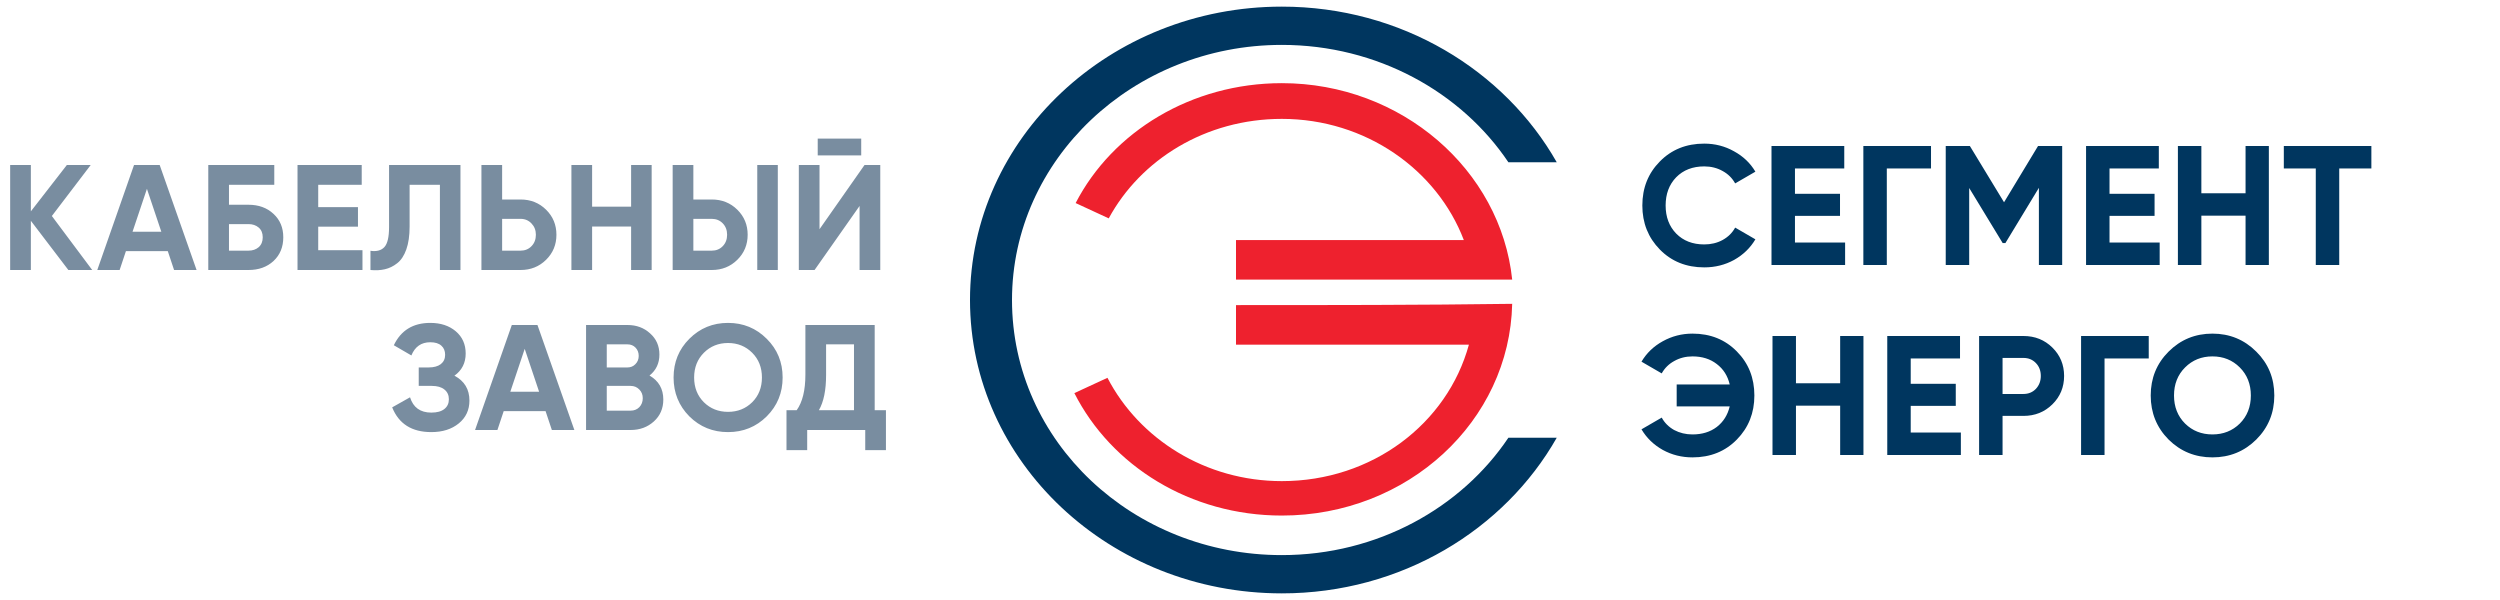
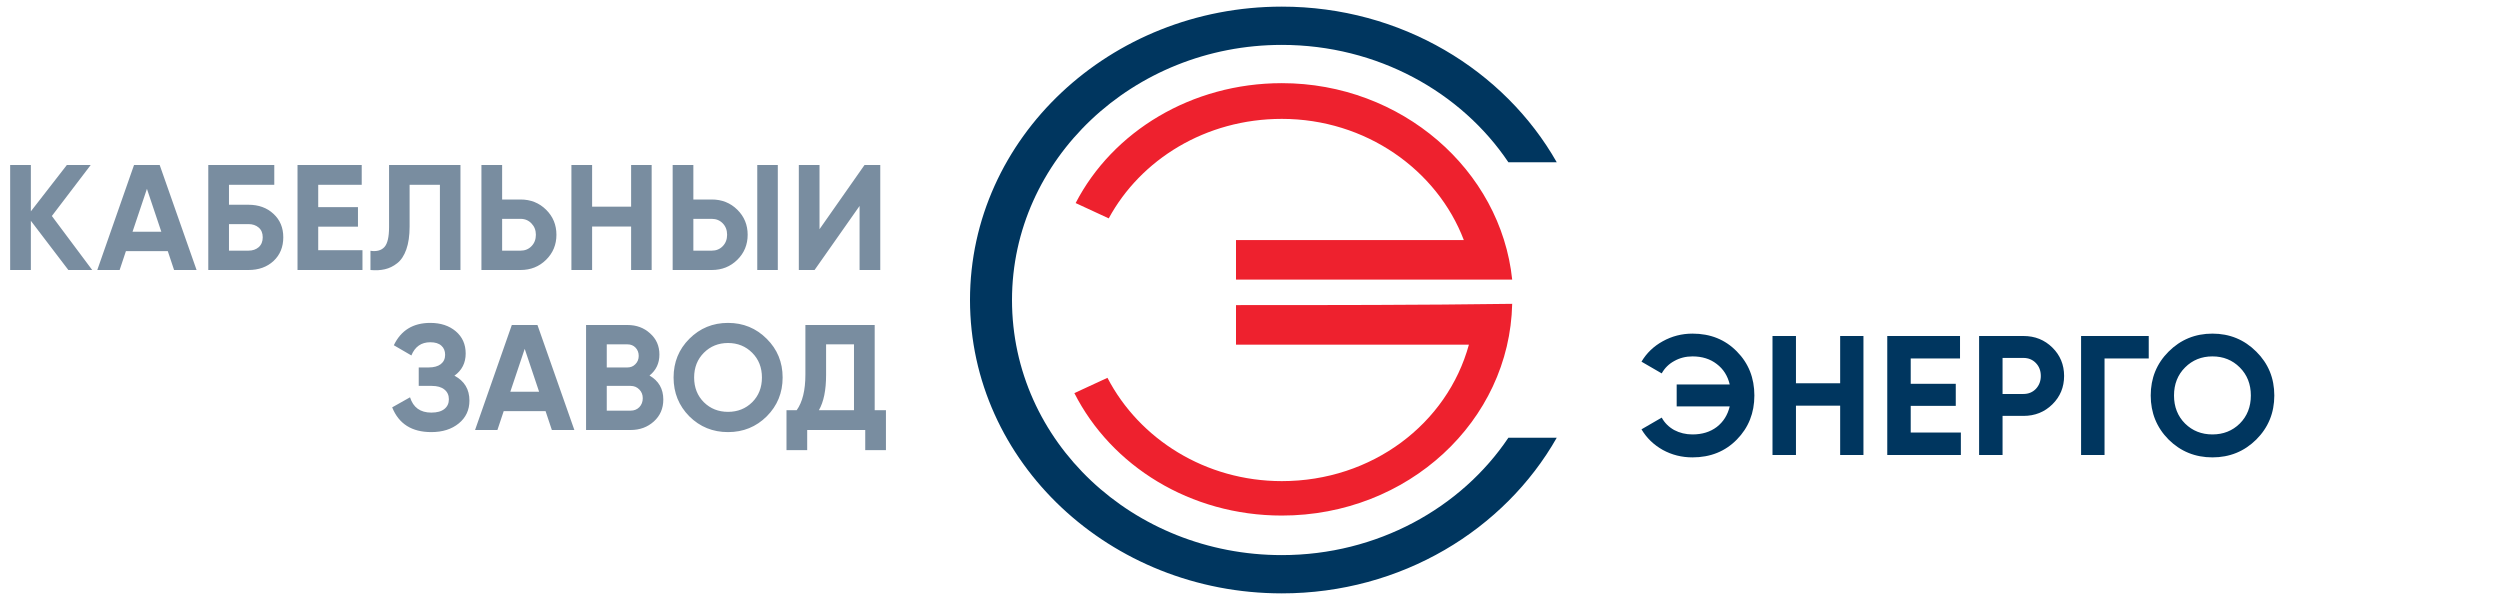
<svg xmlns="http://www.w3.org/2000/svg" width="250" height="60" viewBox="0 0 250 60" fill="none">
-   <path d="M9.221 27H6.836L3.086 22.08V27H1.016V16.5H3.086V21.135L6.686 16.5H9.071L5.186 21.6L9.221 27ZM17.408 27L16.778 25.11H12.593L11.963 27H9.728L13.403 16.5H15.968L19.658 27H17.408ZM13.253 23.175H16.133L14.693 18.885L13.253 23.175ZM24.848 20.475C25.868 20.475 26.703 20.78 27.353 21.39C28.003 21.99 28.328 22.77 28.328 23.73C28.328 24.7 28.003 25.49 27.353 26.1C26.703 26.7 25.868 27 24.848 27H20.828V16.5H27.428V18.48H22.898V20.475H24.848ZM24.848 25.065C25.258 25.065 25.598 24.95 25.868 24.72C26.138 24.48 26.273 24.15 26.273 23.73C26.273 23.31 26.138 22.985 25.868 22.755C25.598 22.525 25.258 22.41 24.848 22.41H22.898V25.065H24.848ZM31.822 25.02H36.247V27H29.752V16.5H36.172V18.48H31.822V20.715H35.797V22.665H31.822V25.02ZM37.046 27V25.08C37.666 25.17 38.131 25.045 38.441 24.705C38.751 24.365 38.906 23.7 38.906 22.71V16.5H46.046V27H43.991V18.48H40.961V22.65C40.961 23.56 40.851 24.325 40.631 24.945C40.411 25.565 40.106 26.025 39.716 26.325C39.336 26.625 38.926 26.825 38.486 26.925C38.056 27.025 37.576 27.05 37.046 27ZM52.058 19.95C53.068 19.95 53.918 20.29 54.608 20.97C55.298 21.65 55.643 22.485 55.643 23.475C55.643 24.465 55.298 25.3 54.608 25.98C53.918 26.66 53.068 27 52.058 27H48.143V16.5H50.213V19.95H52.058ZM52.058 25.065C52.498 25.065 52.863 24.915 53.153 24.615C53.443 24.315 53.588 23.935 53.588 23.475C53.588 23.025 53.443 22.65 53.153 22.35C52.863 22.04 52.498 21.885 52.058 21.885H50.213V25.065H52.058ZM63.111 16.5H65.166V27H63.111V22.65H59.211V27H57.141V16.5H59.211V20.67H63.111V16.5ZM67.266 27V16.5H69.336V19.95H71.181C72.191 19.95 73.041 20.29 73.731 20.97C74.421 21.65 74.766 22.485 74.766 23.475C74.766 24.465 74.421 25.3 73.731 25.98C73.041 26.66 72.191 27 71.181 27H67.266ZM75.726 27V16.5H77.781V27H75.726ZM69.336 25.065H71.181C71.621 25.065 71.986 24.915 72.276 24.615C72.566 24.315 72.711 23.935 72.711 23.475C72.711 23.015 72.566 22.635 72.276 22.335C71.986 22.035 71.621 21.885 71.181 21.885H69.336V25.065ZM81.772 15.54V13.86H86.122V15.54H81.772ZM85.957 27V20.595L81.457 27H79.882V16.5H81.952V22.92L86.452 16.5H88.027V27H85.957ZM45.443 37.57C46.443 38.1 46.943 38.93 46.943 40.06C46.943 41 46.588 41.76 45.878 42.34C45.168 42.92 44.253 43.21 43.133 43.21C41.183 43.21 39.878 42.385 39.218 40.735L41.003 39.73C41.323 40.75 42.033 41.26 43.133 41.26C43.703 41.26 44.138 41.14 44.438 40.9C44.738 40.66 44.888 40.335 44.888 39.925C44.888 39.515 44.738 39.19 44.438 38.95C44.148 38.71 43.728 38.59 43.178 38.59H41.873V36.745H42.863C43.383 36.745 43.788 36.635 44.078 36.415C44.368 36.185 44.513 35.875 44.513 35.485C44.513 35.095 44.388 34.79 44.138 34.57C43.888 34.34 43.518 34.225 43.028 34.225C42.128 34.225 41.498 34.665 41.138 35.545L39.383 34.525C40.093 33.035 41.308 32.29 43.028 32.29C44.068 32.29 44.918 32.57 45.578 33.13C46.238 33.69 46.568 34.43 46.568 35.35C46.568 36.29 46.193 37.03 45.443 37.57ZM55.186 43L54.556 41.11H50.371L49.741 43H47.506L51.181 32.5H53.746L57.436 43H55.186ZM51.031 39.175H53.911L52.471 34.885L51.031 39.175ZM64.951 37.555C65.871 38.085 66.331 38.885 66.331 39.955C66.331 40.845 66.016 41.575 65.386 42.145C64.756 42.715 63.981 43 63.061 43H58.606V32.5H62.746C63.646 32.5 64.401 32.78 65.011 33.34C65.631 33.89 65.941 34.595 65.941 35.455C65.941 36.325 65.611 37.025 64.951 37.555ZM62.746 34.435H60.676V36.745H62.746C63.066 36.745 63.331 36.635 63.541 36.415C63.761 36.195 63.871 35.92 63.871 35.59C63.871 35.26 63.766 34.985 63.556 34.765C63.346 34.545 63.076 34.435 62.746 34.435ZM63.061 41.065C63.411 41.065 63.701 40.95 63.931 40.72C64.161 40.48 64.276 40.18 64.276 39.82C64.276 39.47 64.161 39.18 63.931 38.95C63.701 38.71 63.411 38.59 63.061 38.59H60.676V41.065H63.061ZM76.673 41.635C75.613 42.685 74.323 43.21 72.803 43.21C71.283 43.21 69.993 42.685 68.933 41.635C67.883 40.575 67.358 39.28 67.358 37.75C67.358 36.22 67.883 34.93 68.933 33.88C69.993 32.82 71.283 32.29 72.803 32.29C74.323 32.29 75.613 32.82 76.673 33.88C77.733 34.93 78.263 36.22 78.263 37.75C78.263 39.28 77.733 40.575 76.673 41.635ZM70.388 40.225C71.038 40.865 71.843 41.185 72.803 41.185C73.763 41.185 74.568 40.865 75.218 40.225C75.868 39.575 76.193 38.75 76.193 37.75C76.193 36.75 75.868 35.925 75.218 35.275C74.568 34.625 73.763 34.3 72.803 34.3C71.843 34.3 71.038 34.625 70.388 35.275C69.738 35.925 69.413 36.75 69.413 37.75C69.413 38.75 69.738 39.575 70.388 40.225ZM87.469 41.02H88.594V45.01H86.524V43H80.719V45.01H78.649V41.02H79.669C80.249 40.21 80.539 39.025 80.539 37.465V32.5H87.469V41.02ZM81.889 41.02H85.399V34.435H82.609V37.495C82.609 39.015 82.369 40.19 81.889 41.02Z" fill="#798DA0" />
+   <path d="M9.221 27H6.836L3.086 22.08V27H1.016V16.5H3.086V21.135L6.686 16.5H9.071L5.186 21.6L9.221 27ZM17.408 27L16.778 25.11H12.593L11.963 27H9.728L13.403 16.5H15.968L19.658 27H17.408ZM13.253 23.175H16.133L14.693 18.885L13.253 23.175ZM24.848 20.475C25.868 20.475 26.703 20.78 27.353 21.39C28.003 21.99 28.328 22.77 28.328 23.73C28.328 24.7 28.003 25.49 27.353 26.1C26.703 26.7 25.868 27 24.848 27H20.828V16.5H27.428V18.48H22.898V20.475H24.848ZM24.848 25.065C25.258 25.065 25.598 24.95 25.868 24.72C26.138 24.48 26.273 24.15 26.273 23.73C26.273 23.31 26.138 22.985 25.868 22.755C25.598 22.525 25.258 22.41 24.848 22.41H22.898V25.065H24.848ZM31.822 25.02H36.247V27H29.752V16.5H36.172V18.48H31.822V20.715H35.797V22.665H31.822V25.02ZM37.046 27V25.08C37.666 25.17 38.131 25.045 38.441 24.705C38.751 24.365 38.906 23.7 38.906 22.71V16.5H46.046V27H43.991V18.48H40.961V22.65C40.961 23.56 40.851 24.325 40.631 24.945C40.411 25.565 40.106 26.025 39.716 26.325C39.336 26.625 38.926 26.825 38.486 26.925C38.056 27.025 37.576 27.05 37.046 27ZM52.058 19.95C53.068 19.95 53.918 20.29 54.608 20.97C55.298 21.65 55.643 22.485 55.643 23.475C55.643 24.465 55.298 25.3 54.608 25.98C53.918 26.66 53.068 27 52.058 27H48.143V16.5H50.213V19.95H52.058ZM52.058 25.065C52.498 25.065 52.863 24.915 53.153 24.615C53.443 24.315 53.588 23.935 53.588 23.475C53.588 23.025 53.443 22.65 53.153 22.35C52.863 22.04 52.498 21.885 52.058 21.885H50.213V25.065H52.058ZM63.111 16.5H65.166V27H63.111V22.65H59.211V27H57.141V16.5H59.211V20.67H63.111V16.5ZM67.266 27V16.5H69.336V19.95H71.181C72.191 19.95 73.041 20.29 73.731 20.97C74.421 21.65 74.766 22.485 74.766 23.475C74.766 24.465 74.421 25.3 73.731 25.98C73.041 26.66 72.191 27 71.181 27H67.266ZM75.726 27V16.5H77.781V27H75.726ZM69.336 25.065H71.181C71.621 25.065 71.986 24.915 72.276 24.615C72.566 24.315 72.711 23.935 72.711 23.475C72.711 23.015 72.566 22.635 72.276 22.335C71.986 22.035 71.621 21.885 71.181 21.885H69.336V25.065ZM81.772 15.54V13.86V15.54H81.772ZM85.957 27V20.595L81.457 27H79.882V16.5H81.952V22.92L86.452 16.5H88.027V27H85.957ZM45.443 37.57C46.443 38.1 46.943 38.93 46.943 40.06C46.943 41 46.588 41.76 45.878 42.34C45.168 42.92 44.253 43.21 43.133 43.21C41.183 43.21 39.878 42.385 39.218 40.735L41.003 39.73C41.323 40.75 42.033 41.26 43.133 41.26C43.703 41.26 44.138 41.14 44.438 40.9C44.738 40.66 44.888 40.335 44.888 39.925C44.888 39.515 44.738 39.19 44.438 38.95C44.148 38.71 43.728 38.59 43.178 38.59H41.873V36.745H42.863C43.383 36.745 43.788 36.635 44.078 36.415C44.368 36.185 44.513 35.875 44.513 35.485C44.513 35.095 44.388 34.79 44.138 34.57C43.888 34.34 43.518 34.225 43.028 34.225C42.128 34.225 41.498 34.665 41.138 35.545L39.383 34.525C40.093 33.035 41.308 32.29 43.028 32.29C44.068 32.29 44.918 32.57 45.578 33.13C46.238 33.69 46.568 34.43 46.568 35.35C46.568 36.29 46.193 37.03 45.443 37.57ZM55.186 43L54.556 41.11H50.371L49.741 43H47.506L51.181 32.5H53.746L57.436 43H55.186ZM51.031 39.175H53.911L52.471 34.885L51.031 39.175ZM64.951 37.555C65.871 38.085 66.331 38.885 66.331 39.955C66.331 40.845 66.016 41.575 65.386 42.145C64.756 42.715 63.981 43 63.061 43H58.606V32.5H62.746C63.646 32.5 64.401 32.78 65.011 33.34C65.631 33.89 65.941 34.595 65.941 35.455C65.941 36.325 65.611 37.025 64.951 37.555ZM62.746 34.435H60.676V36.745H62.746C63.066 36.745 63.331 36.635 63.541 36.415C63.761 36.195 63.871 35.92 63.871 35.59C63.871 35.26 63.766 34.985 63.556 34.765C63.346 34.545 63.076 34.435 62.746 34.435ZM63.061 41.065C63.411 41.065 63.701 40.95 63.931 40.72C64.161 40.48 64.276 40.18 64.276 39.82C64.276 39.47 64.161 39.18 63.931 38.95C63.701 38.71 63.411 38.59 63.061 38.59H60.676V41.065H63.061ZM76.673 41.635C75.613 42.685 74.323 43.21 72.803 43.21C71.283 43.21 69.993 42.685 68.933 41.635C67.883 40.575 67.358 39.28 67.358 37.75C67.358 36.22 67.883 34.93 68.933 33.88C69.993 32.82 71.283 32.29 72.803 32.29C74.323 32.29 75.613 32.82 76.673 33.88C77.733 34.93 78.263 36.22 78.263 37.75C78.263 39.28 77.733 40.575 76.673 41.635ZM70.388 40.225C71.038 40.865 71.843 41.185 72.803 41.185C73.763 41.185 74.568 40.865 75.218 40.225C75.868 39.575 76.193 38.75 76.193 37.75C76.193 36.75 75.868 35.925 75.218 35.275C74.568 34.625 73.763 34.3 72.803 34.3C71.843 34.3 71.038 34.625 70.388 35.275C69.738 35.925 69.413 36.75 69.413 37.75C69.413 38.75 69.738 39.575 70.388 40.225ZM87.469 41.02H88.594V45.01H86.524V43H80.719V45.01H78.649V41.02H79.669C80.249 40.21 80.539 39.025 80.539 37.465V32.5H87.469V41.02ZM81.889 41.02H85.399V34.435H82.609V37.495C82.609 39.015 82.369 40.19 81.889 41.02Z" fill="#798DA0" />
  <path fill-rule="evenodd" clip-rule="evenodd" d="M150.837 43.776C146.128 50.791 137.728 55.51 128.182 55.51C113.291 55.51 101.2 44.158 101.2 30C101.2 15.969 113.291 4.49 128.182 4.49C137.728 4.49 146.128 9.209 150.837 16.224H155.673C150.455 7.041 140.146 0.663 128.182 0.663C111 0.663 97 13.801 97 30C97 46.199 111 59.337 128.182 59.337C140.146 59.337 150.455 52.959 155.673 43.776H150.837Z" fill="#00365F" />
  <path fill-rule="evenodd" clip-rule="evenodd" d="M123.6 30.51V34.464H146.891C144.728 42.372 137.218 48.112 128.182 48.112C120.546 48.112 113.927 43.903 110.745 37.781L107.436 39.311C111.127 46.582 119.018 51.556 128.182 51.556C140.782 51.556 150.964 42.117 151.219 30.383C142.055 30.51 132.764 30.51 123.6 30.51ZM128.182 11.888C136.582 11.888 143.709 16.99 146.382 24.005H123.6V27.959H151.219C150.073 16.99 140.146 8.316 128.182 8.316C119.146 8.316 111.255 13.163 107.564 20.306L110.873 21.837C114.055 15.969 120.546 11.888 128.182 11.888Z" fill="#EE212E" />
-   <path d="M170.422 26.738C168.632 26.738 167.153 26.143 165.985 24.953C164.818 23.763 164.234 22.295 164.234 20.55C164.234 18.793 164.818 17.326 165.985 16.147C167.153 14.957 168.632 14.362 170.422 14.362C171.499 14.362 172.491 14.617 173.397 15.127C174.315 15.626 175.029 16.306 175.539 17.167L173.516 18.34C173.222 17.807 172.802 17.394 172.258 17.099C171.714 16.793 171.102 16.64 170.422 16.64C169.266 16.64 168.331 17.003 167.617 17.728C166.915 18.453 166.563 19.394 166.563 20.55C166.563 21.695 166.915 22.63 167.617 23.355C168.331 24.08 169.266 24.443 170.422 24.443C171.102 24.443 171.714 24.296 172.258 24.001C172.814 23.695 173.233 23.281 173.516 22.76L175.539 23.933C175.029 24.794 174.321 25.48 173.414 25.99C172.508 26.489 171.51 26.738 170.422 26.738ZM179.496 24.256H184.511V26.5H177.15V14.6H184.426V16.844H179.496V19.377H184.001V21.587H179.496V24.256ZM193.101 14.6V16.844H188.681V26.5H186.335V14.6H193.101ZM206.218 14.6V26.5H203.889V18.782L200.54 24.307H200.268L196.919 18.799V26.5H194.573V14.6H196.987L200.404 20.227L203.804 14.6H206.218ZM210.952 24.256H215.967V26.5H208.606V14.6H215.882V16.844H210.952V19.377H215.457V21.587H210.952V24.256ZM224.556 14.6H226.885V26.5H224.556V21.57H220.136V26.5H217.79V14.6H220.136V19.326H224.556V14.6ZM237.137 14.6V16.844H233.924V26.5H231.578V16.844H228.382V14.6H237.137Z" fill="#00365F" />
  <path d="M169.249 33.362C171.04 33.362 172.519 33.957 173.686 35.147C174.854 36.326 175.437 37.793 175.437 39.55C175.437 41.295 174.854 42.763 173.686 43.953C172.519 45.143 171.04 45.738 169.249 45.738C168.173 45.738 167.181 45.489 166.274 44.99C165.368 44.48 164.659 43.794 164.149 42.933L166.172 41.76C166.456 42.281 166.869 42.695 167.413 43.001C167.969 43.296 168.581 43.443 169.249 43.443C170.213 43.443 171.023 43.194 171.68 42.695C172.338 42.185 172.768 41.499 172.972 40.638H167.668V38.445H172.972C172.768 37.584 172.338 36.904 171.68 36.405C171.023 35.895 170.213 35.64 169.249 35.64C168.581 35.64 167.974 35.793 167.43 36.099C166.886 36.394 166.467 36.807 166.172 37.34L164.149 36.167C164.659 35.306 165.368 34.626 166.274 34.127C167.192 33.617 168.184 33.362 169.249 33.362ZM184.016 33.6H186.345V45.5H184.016V40.57H179.596V45.5H177.25V33.6H179.596V38.326H184.016V33.6ZM191.072 43.256H196.087V45.5H188.726V33.6H196.002V35.844H191.072V38.377H195.577V40.587H191.072V43.256ZM202.347 33.6C203.492 33.6 204.455 33.985 205.237 34.756C206.019 35.527 206.41 36.473 206.41 37.595C206.41 38.717 206.019 39.663 205.237 40.434C204.455 41.205 203.492 41.59 202.347 41.59H200.256V45.5H197.91V33.6H202.347ZM202.347 39.397C202.846 39.397 203.26 39.227 203.588 38.887C203.917 38.536 204.081 38.105 204.081 37.595C204.081 37.074 203.917 36.643 203.588 36.303C203.26 35.963 202.846 35.793 202.347 35.793H200.256V39.397H202.347ZM214.874 33.6V35.844H210.454V45.5H208.108V33.6H214.874ZM225.629 43.953C224.427 45.143 222.965 45.738 221.243 45.738C219.52 45.738 218.058 45.143 216.857 43.953C215.667 42.752 215.072 41.284 215.072 39.55C215.072 37.816 215.667 36.354 216.857 35.164C218.058 33.963 219.52 33.362 221.243 33.362C222.965 33.362 224.427 33.963 225.629 35.164C226.83 36.354 227.431 37.816 227.431 39.55C227.431 41.284 226.83 42.752 225.629 43.953ZM218.506 42.355C219.242 43.08 220.155 43.443 221.243 43.443C222.331 43.443 223.243 43.08 223.98 42.355C224.716 41.618 225.085 40.683 225.085 39.55C225.085 38.417 224.716 37.482 223.98 36.745C223.243 36.008 222.331 35.64 221.243 35.64C220.155 35.64 219.242 36.008 218.506 36.745C217.769 37.482 217.401 38.417 217.401 39.55C217.401 40.683 217.769 41.618 218.506 42.355Z" fill="#00365F" />
</svg>